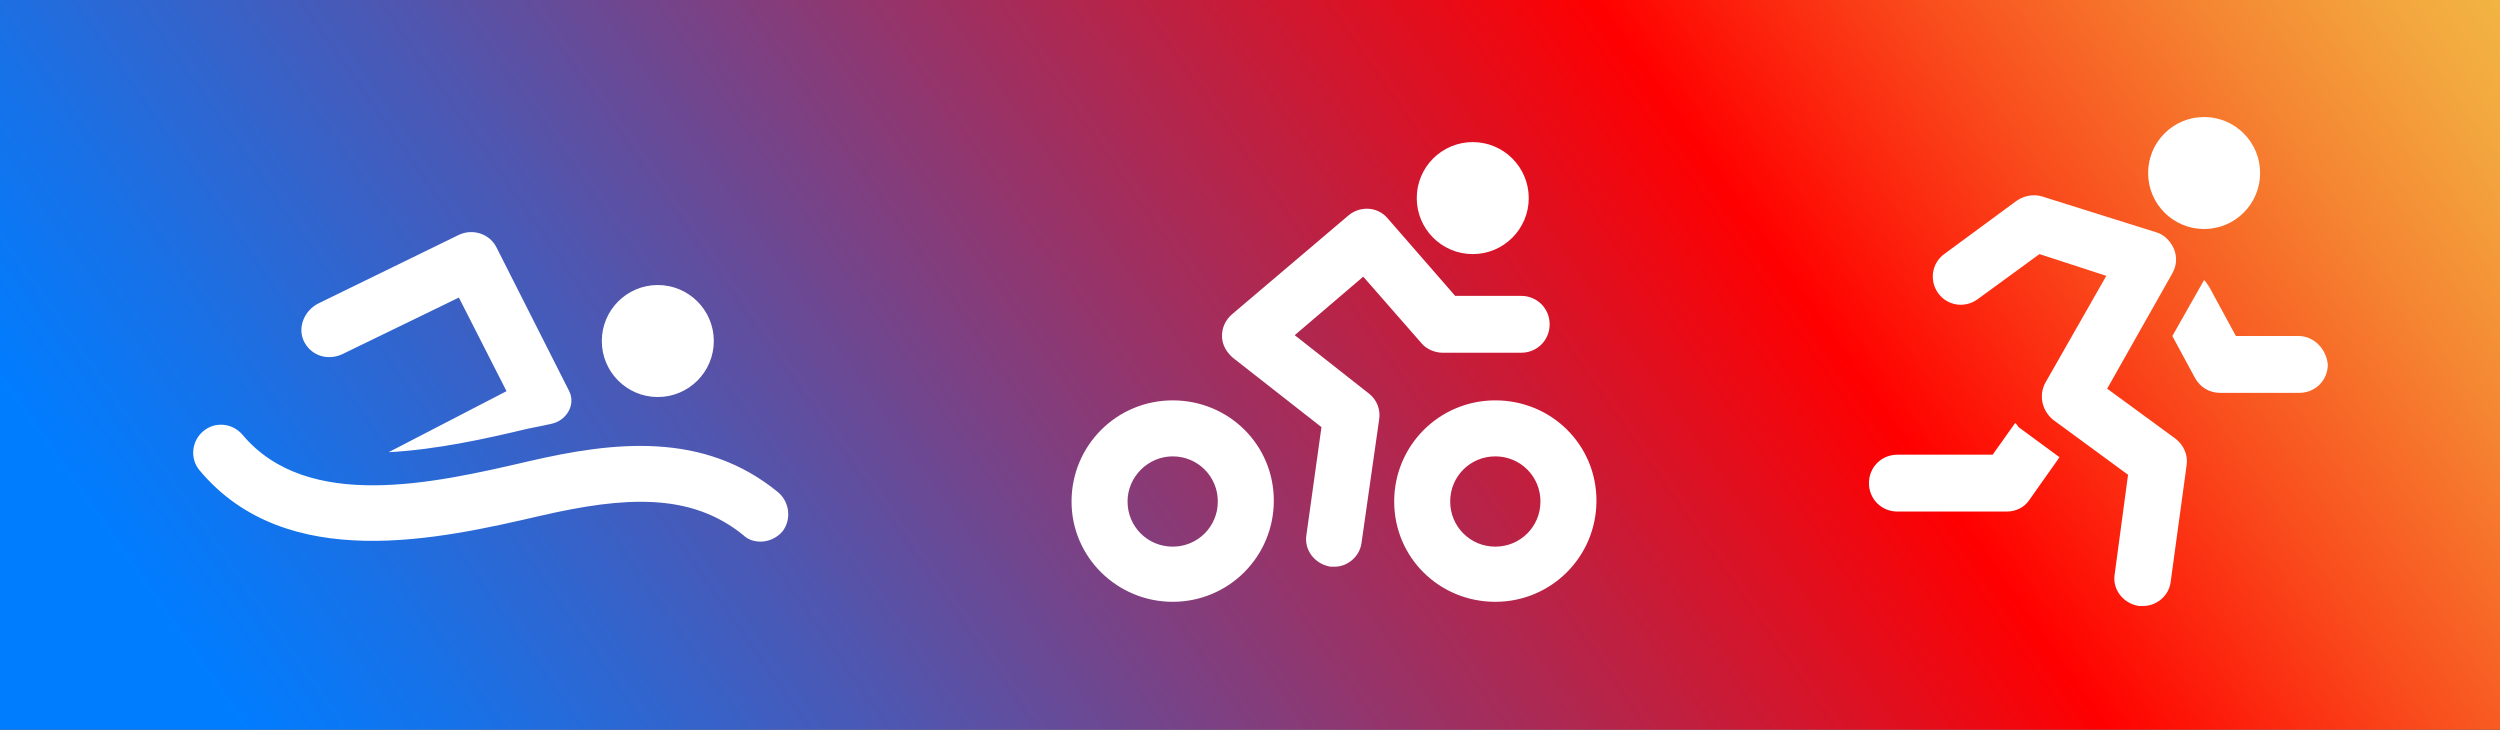
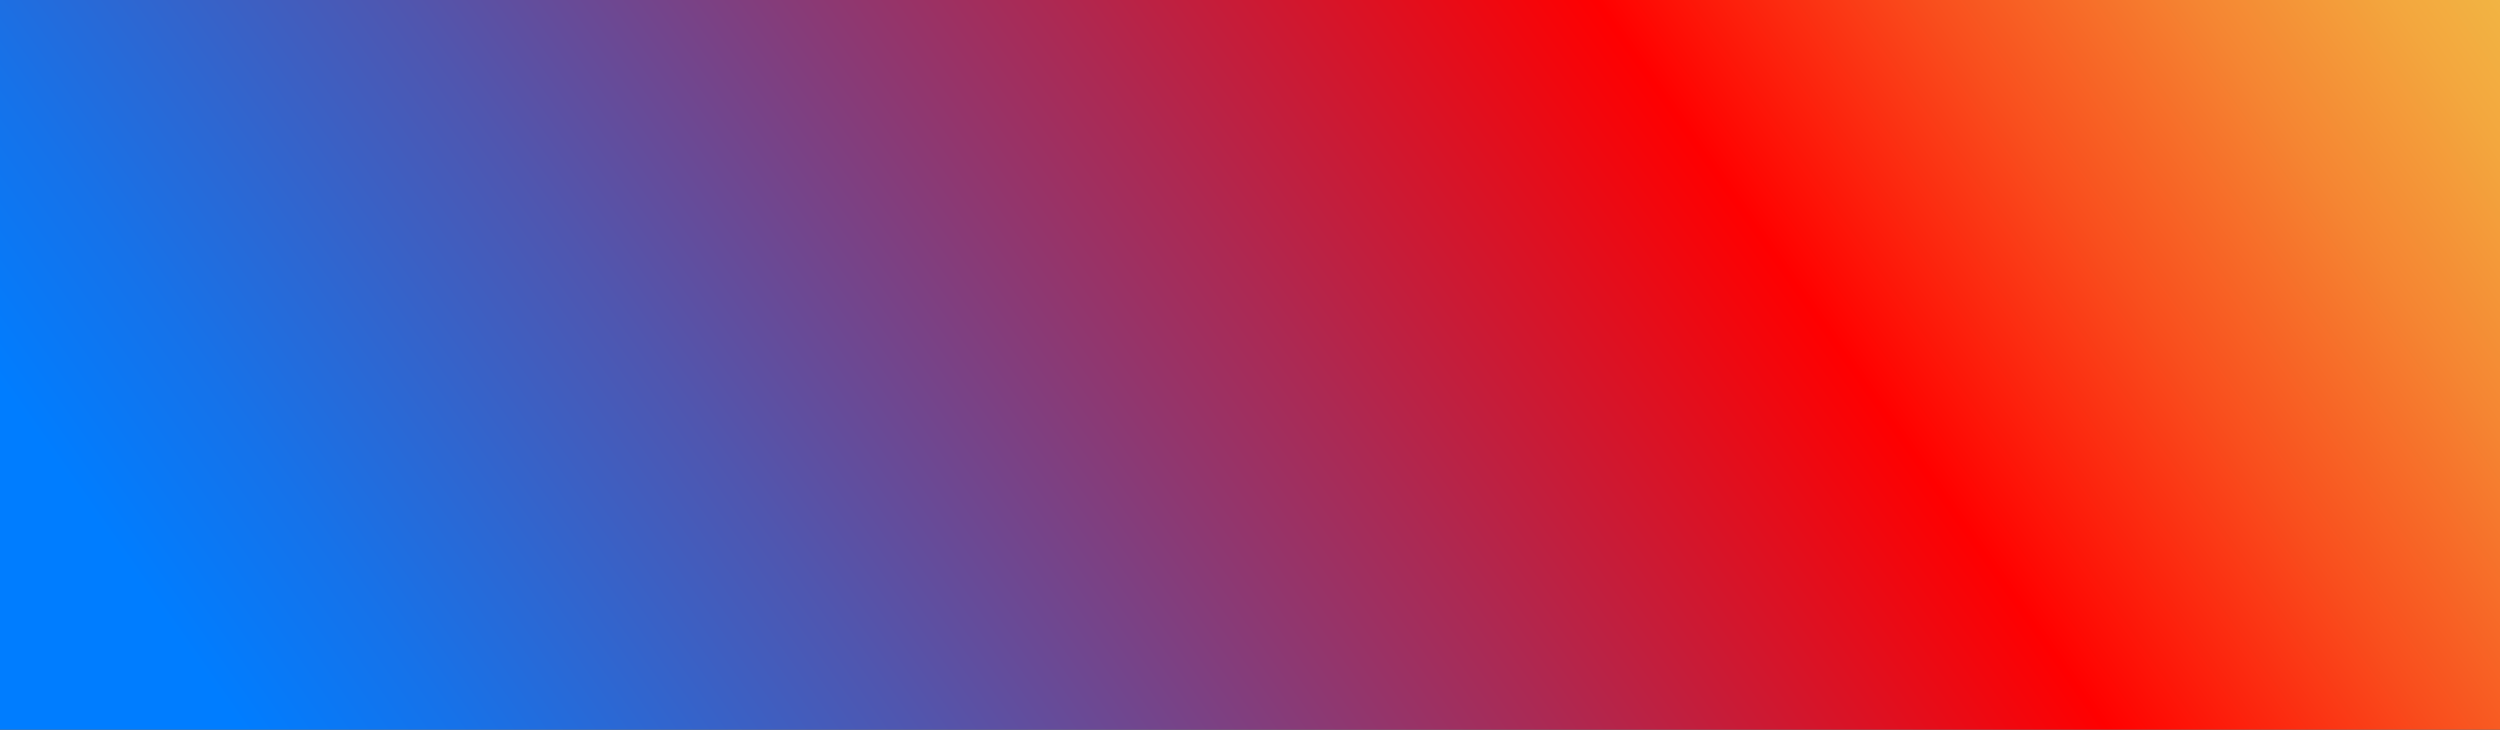
<svg xmlns="http://www.w3.org/2000/svg" version="1.1" id="Layer_1" x="0px" y="0px" width="299.1px" height="87.3px" viewBox="0 0 299.1 87.3" style="enable-background:new 0 0 299.1 87.3;" xml:space="preserve">
  <rect x="0" y="0" width="299.1" height="87.3" fill="#333333" stroke="none" />
  <style type="text/css">
	.st0{fill:url(#SVGID_1_);}
	.st1{fill:#FFFFFF;}
</style>
  <linearGradient id="SVGID_1_" gradientUnits="userSpaceOnUse" x1="28.694" y1="-41.003" x2="270.419" y2="128.254" gradientTransform="matrix(1 0 0 -1 0 87.276)">
    <stop offset="8.000000e-02" style="stop-color:#007DFF" />
    <stop offset="0.152" style="stop-color:#1672E9" />
    <stop offset="0.303" style="stop-color:#5056AF" />
    <stop offset="0.517" style="stop-color:#AC2953" />
    <stop offset="0.7" style="stop-color:#FF0000" />
    <stop offset="0.704" style="stop-color:#FF0301" />
    <stop offset="0.81" style="stop-color:#F94E1D" />
    <stop offset="0.899" style="stop-color:#F58532" />
    <stop offset="0.965" style="stop-color:#F3A73E" />
    <stop offset="1" style="stop-color:#F2B443" />
  </linearGradient>
  <rect y="0" class="st0" width="299.1" height="87.3" />
-   <path class="st1" d="M91,64.8c-0.7,0-1.5-0.2-2.1-0.8c-6.3-5.1-14.2-4.6-24.2-2.3c-12.1,2.8-30.4,7-40.8-5.4c-1.2-1.4-1-3.5,0.4-4.7  c1.4-1.2,3.5-1,4.7,0.4c7.8,9.3,23,5.8,34.2,3.2c10.3-2.4,21-3.6,29.9,3.7c1.4,1.2,1.6,3.3,0.5,4.7C92.9,64.4,91.9,64.8,91,64.8z   M66,50.7c1.8-0.4,2.9-2.3,2.1-3.9c0,0,0,0,0,0l-8.7-17.2c-0.8-1.6-2.8-2.3-4.5-1.5l-16.8,8.2c-1.6,0.8-2.5,2.7-1.8,4.4  c0.8,1.8,2.8,2.5,4.6,1.7l14-6.8l5.7,11.2l-14.1,7.3c5.7-0.3,11.6-1.6,16.6-2.8C64.1,51.1,65.1,50.9,66,50.7z M78.7,34.1  c-3.7,0-6.7,3-6.7,6.7s3,6.7,6.7,6.7s6.7-3,6.7-6.7S82.4,34.1,78.7,34.1z M182.9,23.7c0,3.7-3,6.7-6.7,6.7c-3.7,0-6.7-3-6.7-6.7  s3-6.7,6.7-6.7C179.9,17,182.9,20,182.9,23.7z M140.3,54.6c3,0,5.4,2.4,5.4,5.4s-2.4,5.4-5.4,5.4s-5.4-2.4-5.4-5.4  S137.4,54.6,140.3,54.6 M140.3,47.9c-6.7,0-12.1,5.4-12.1,12.1S133.7,72,140.3,72c6.7,0,12.1-5.4,12.1-12.1S147,47.9,140.3,47.9  L140.3,47.9z M178.9,54.6c3,0,5.4,2.4,5.4,5.4s-2.4,5.4-5.4,5.4s-5.4-2.4-5.4-5.4S175.9,54.6,178.9,54.6 M178.9,47.9  c-6.7,0-12.1,5.4-12.1,12.1S172.2,72,178.9,72S191,66.6,191,59.9S185.6,47.9,178.9,47.9L178.9,47.9z M162.9,64.9l2.1-14.7  c0.2-1.2-0.3-2.4-1.2-3.1l-8.9-7l8.2-7l7,8c0.6,0.7,1.6,1.1,2.5,1.1h9.4c1.9,0,3.4-1.5,3.4-3.4s-1.5-3.4-3.4-3.4h-7.9l-8.1-9.3  c-1.2-1.4-3.3-1.5-4.7-0.3l-13.9,11.8c-0.8,0.7-1.2,1.6-1.2,2.6c0,1,0.5,1.9,1.3,2.6l10.6,8.3L156.3,64c-0.3,1.8,1,3.5,2.9,3.8  c0.2,0,0.3,0,0.5,0C161.2,67.8,162.7,66.6,162.9,64.9z M270.4,20.7c0,3.7-3,6.7-6.7,6.7s-6.7-3-6.7-6.7s3-6.7,6.7-6.7  S270.4,17,270.4,20.7z M259.7,69.6l1.9-13.9c0.2-1.2-0.3-2.4-1.3-3.2l-8.2-6l7.8-13.8c0.5-0.9,0.6-1.9,0.2-2.9  c-0.4-0.9-1.1-1.7-2.1-2l-13.7-4.3c-1-0.3-2.1-0.1-3,0.5l-8.7,6.4c-1.5,1.1-1.8,3.2-0.7,4.7c1.1,1.5,3.2,1.8,4.7,0.7l7.4-5.4L252,33  l-7.3,12.8c-0.8,1.5-0.4,3.3,0.9,4.4l9,6.6l-1.6,11.9c-0.3,1.8,1,3.5,2.9,3.8c0.2,0,0.3,0,0.5,0C258,72.5,259.5,71.3,259.7,69.6z   M275,40.2h-7.5l-3.2-5.9c-0.2-0.3-0.4-0.6-0.6-0.8l-3.8,6.7l2.7,5c0.6,1.1,1.7,1.8,3,1.8h9.5c1.9,0,3.4-1.5,3.4-3.4  C278.3,41.7,276.8,40.2,275,40.2z M241.1,50.6l-2.7,3.8H227c-1.9,0-3.4,1.5-3.4,3.4c0,1.9,1.5,3.4,3.4,3.4h13.1  c1.1,0,2.1-0.5,2.7-1.4l3.6-5.1l-4.9-3.6C241.4,50.9,241.2,50.7,241.1,50.6z" />
</svg>